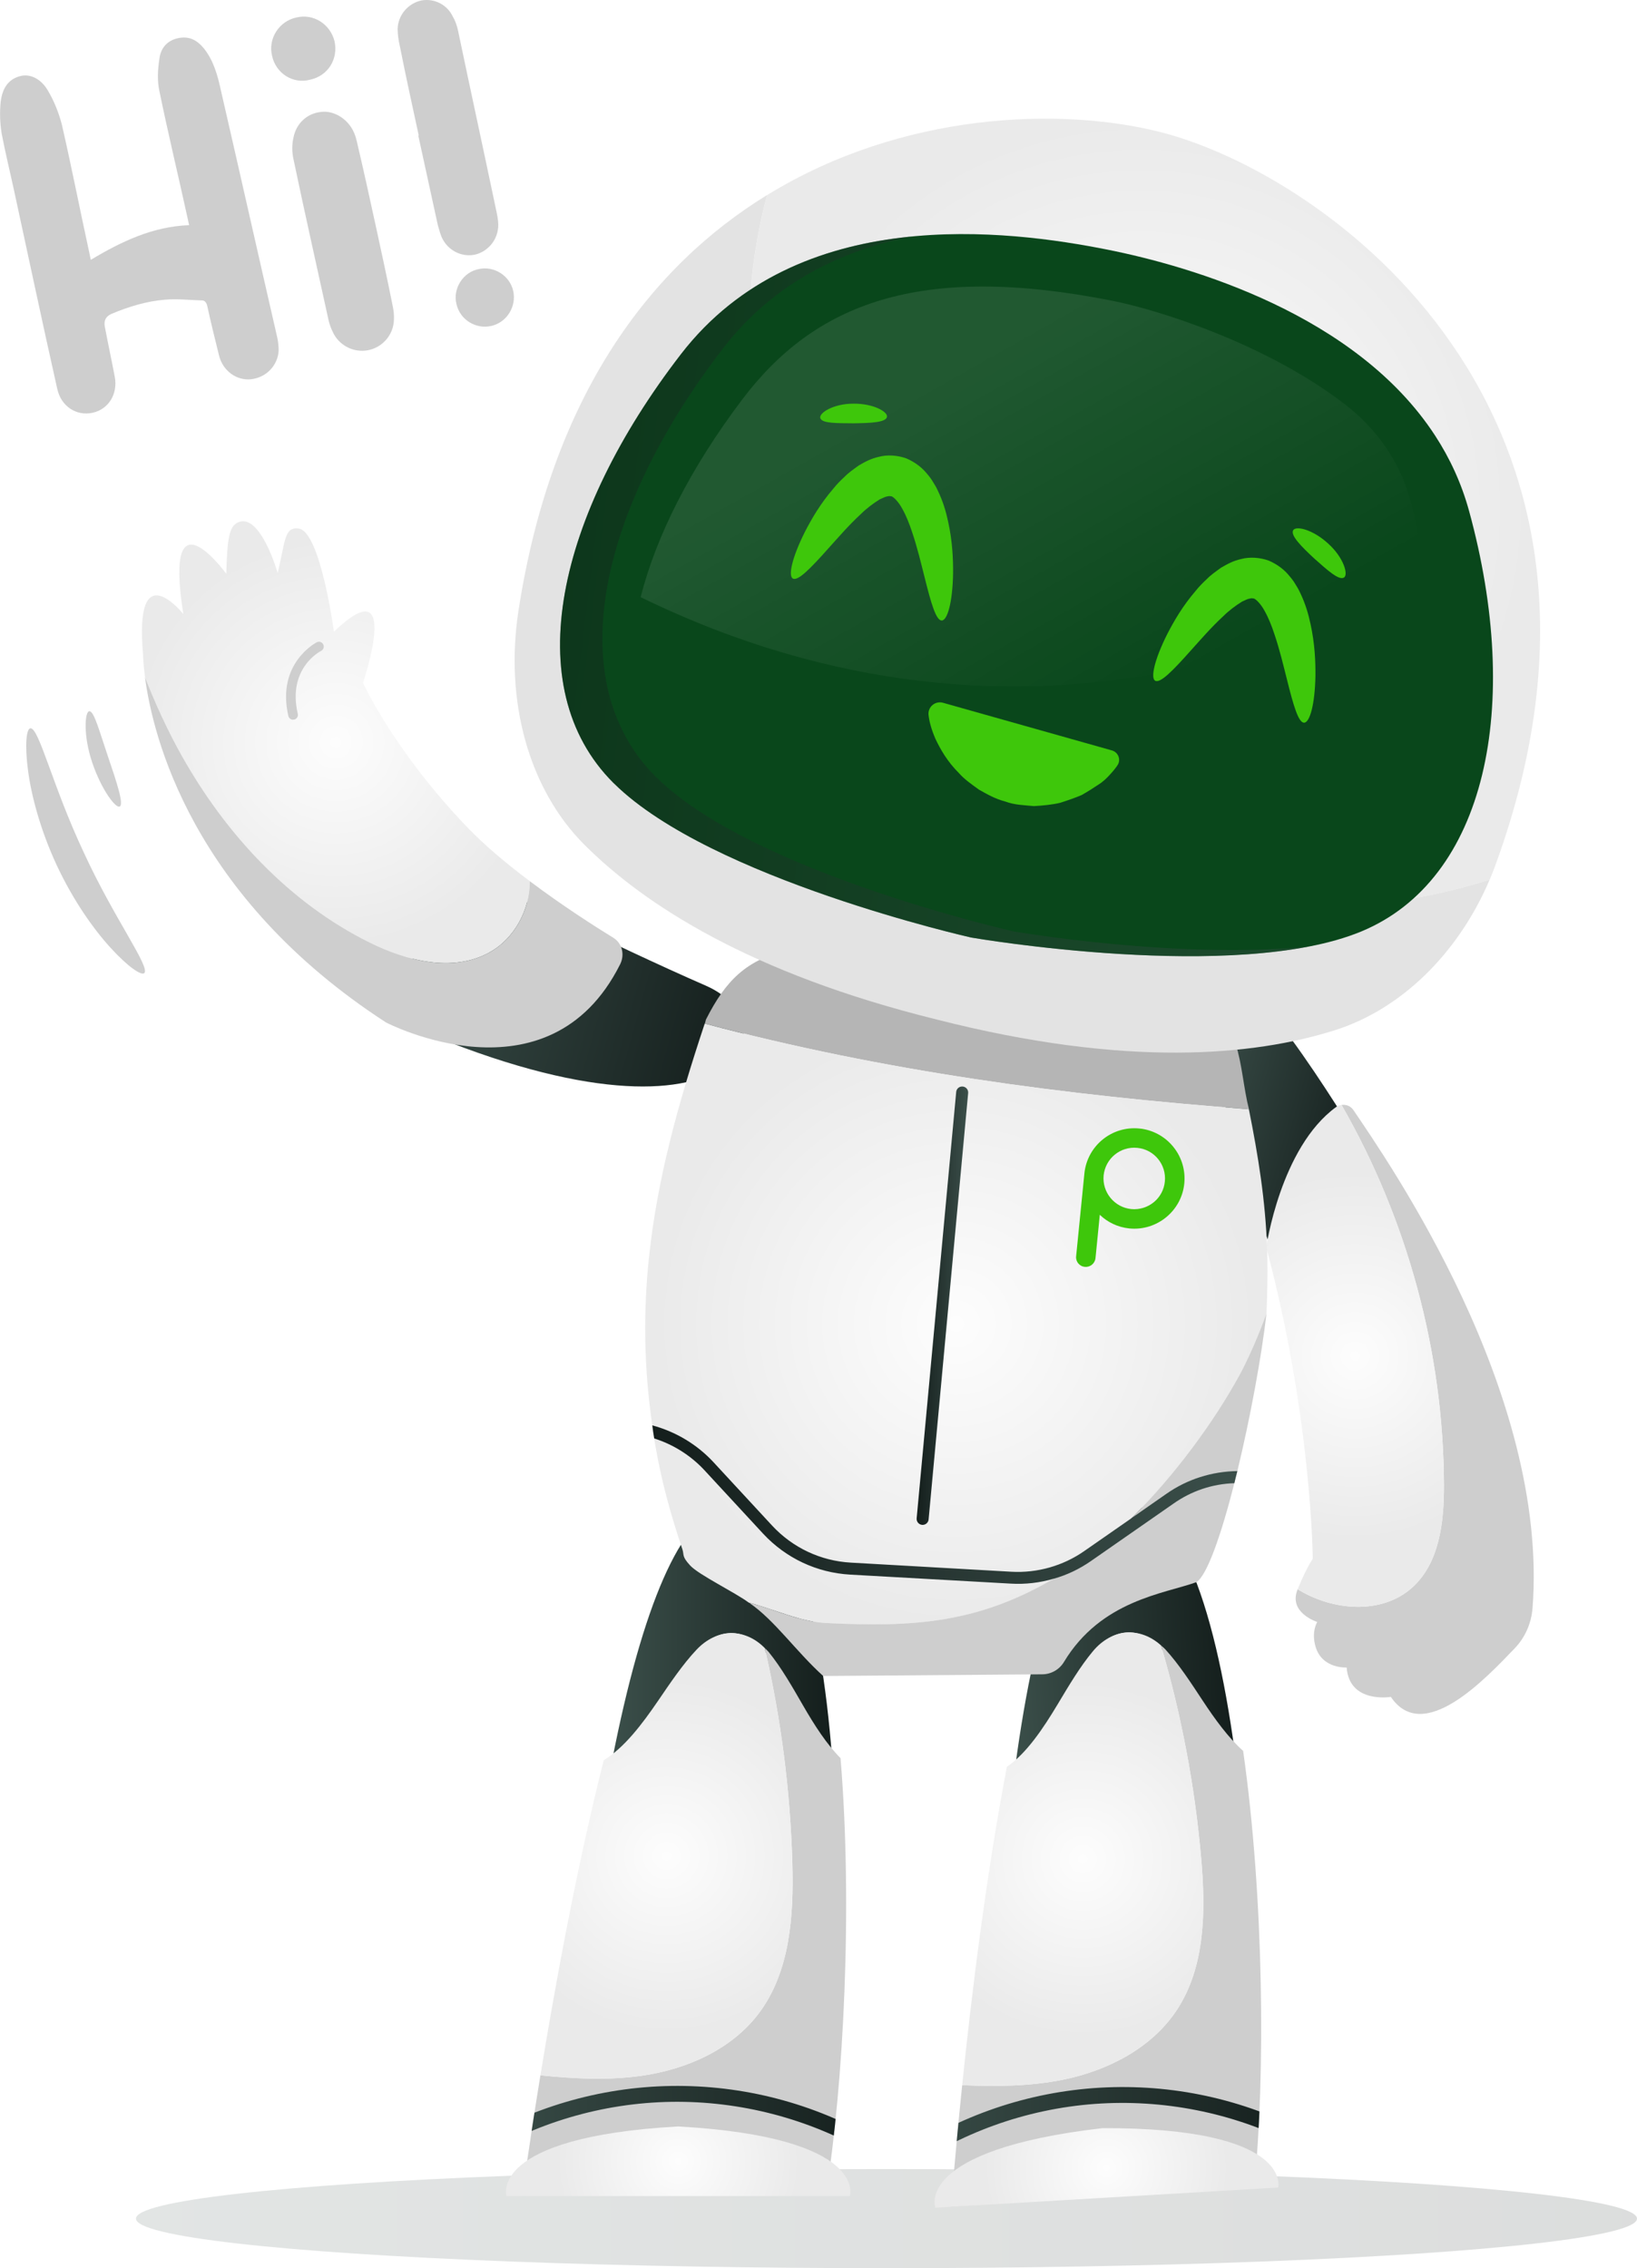
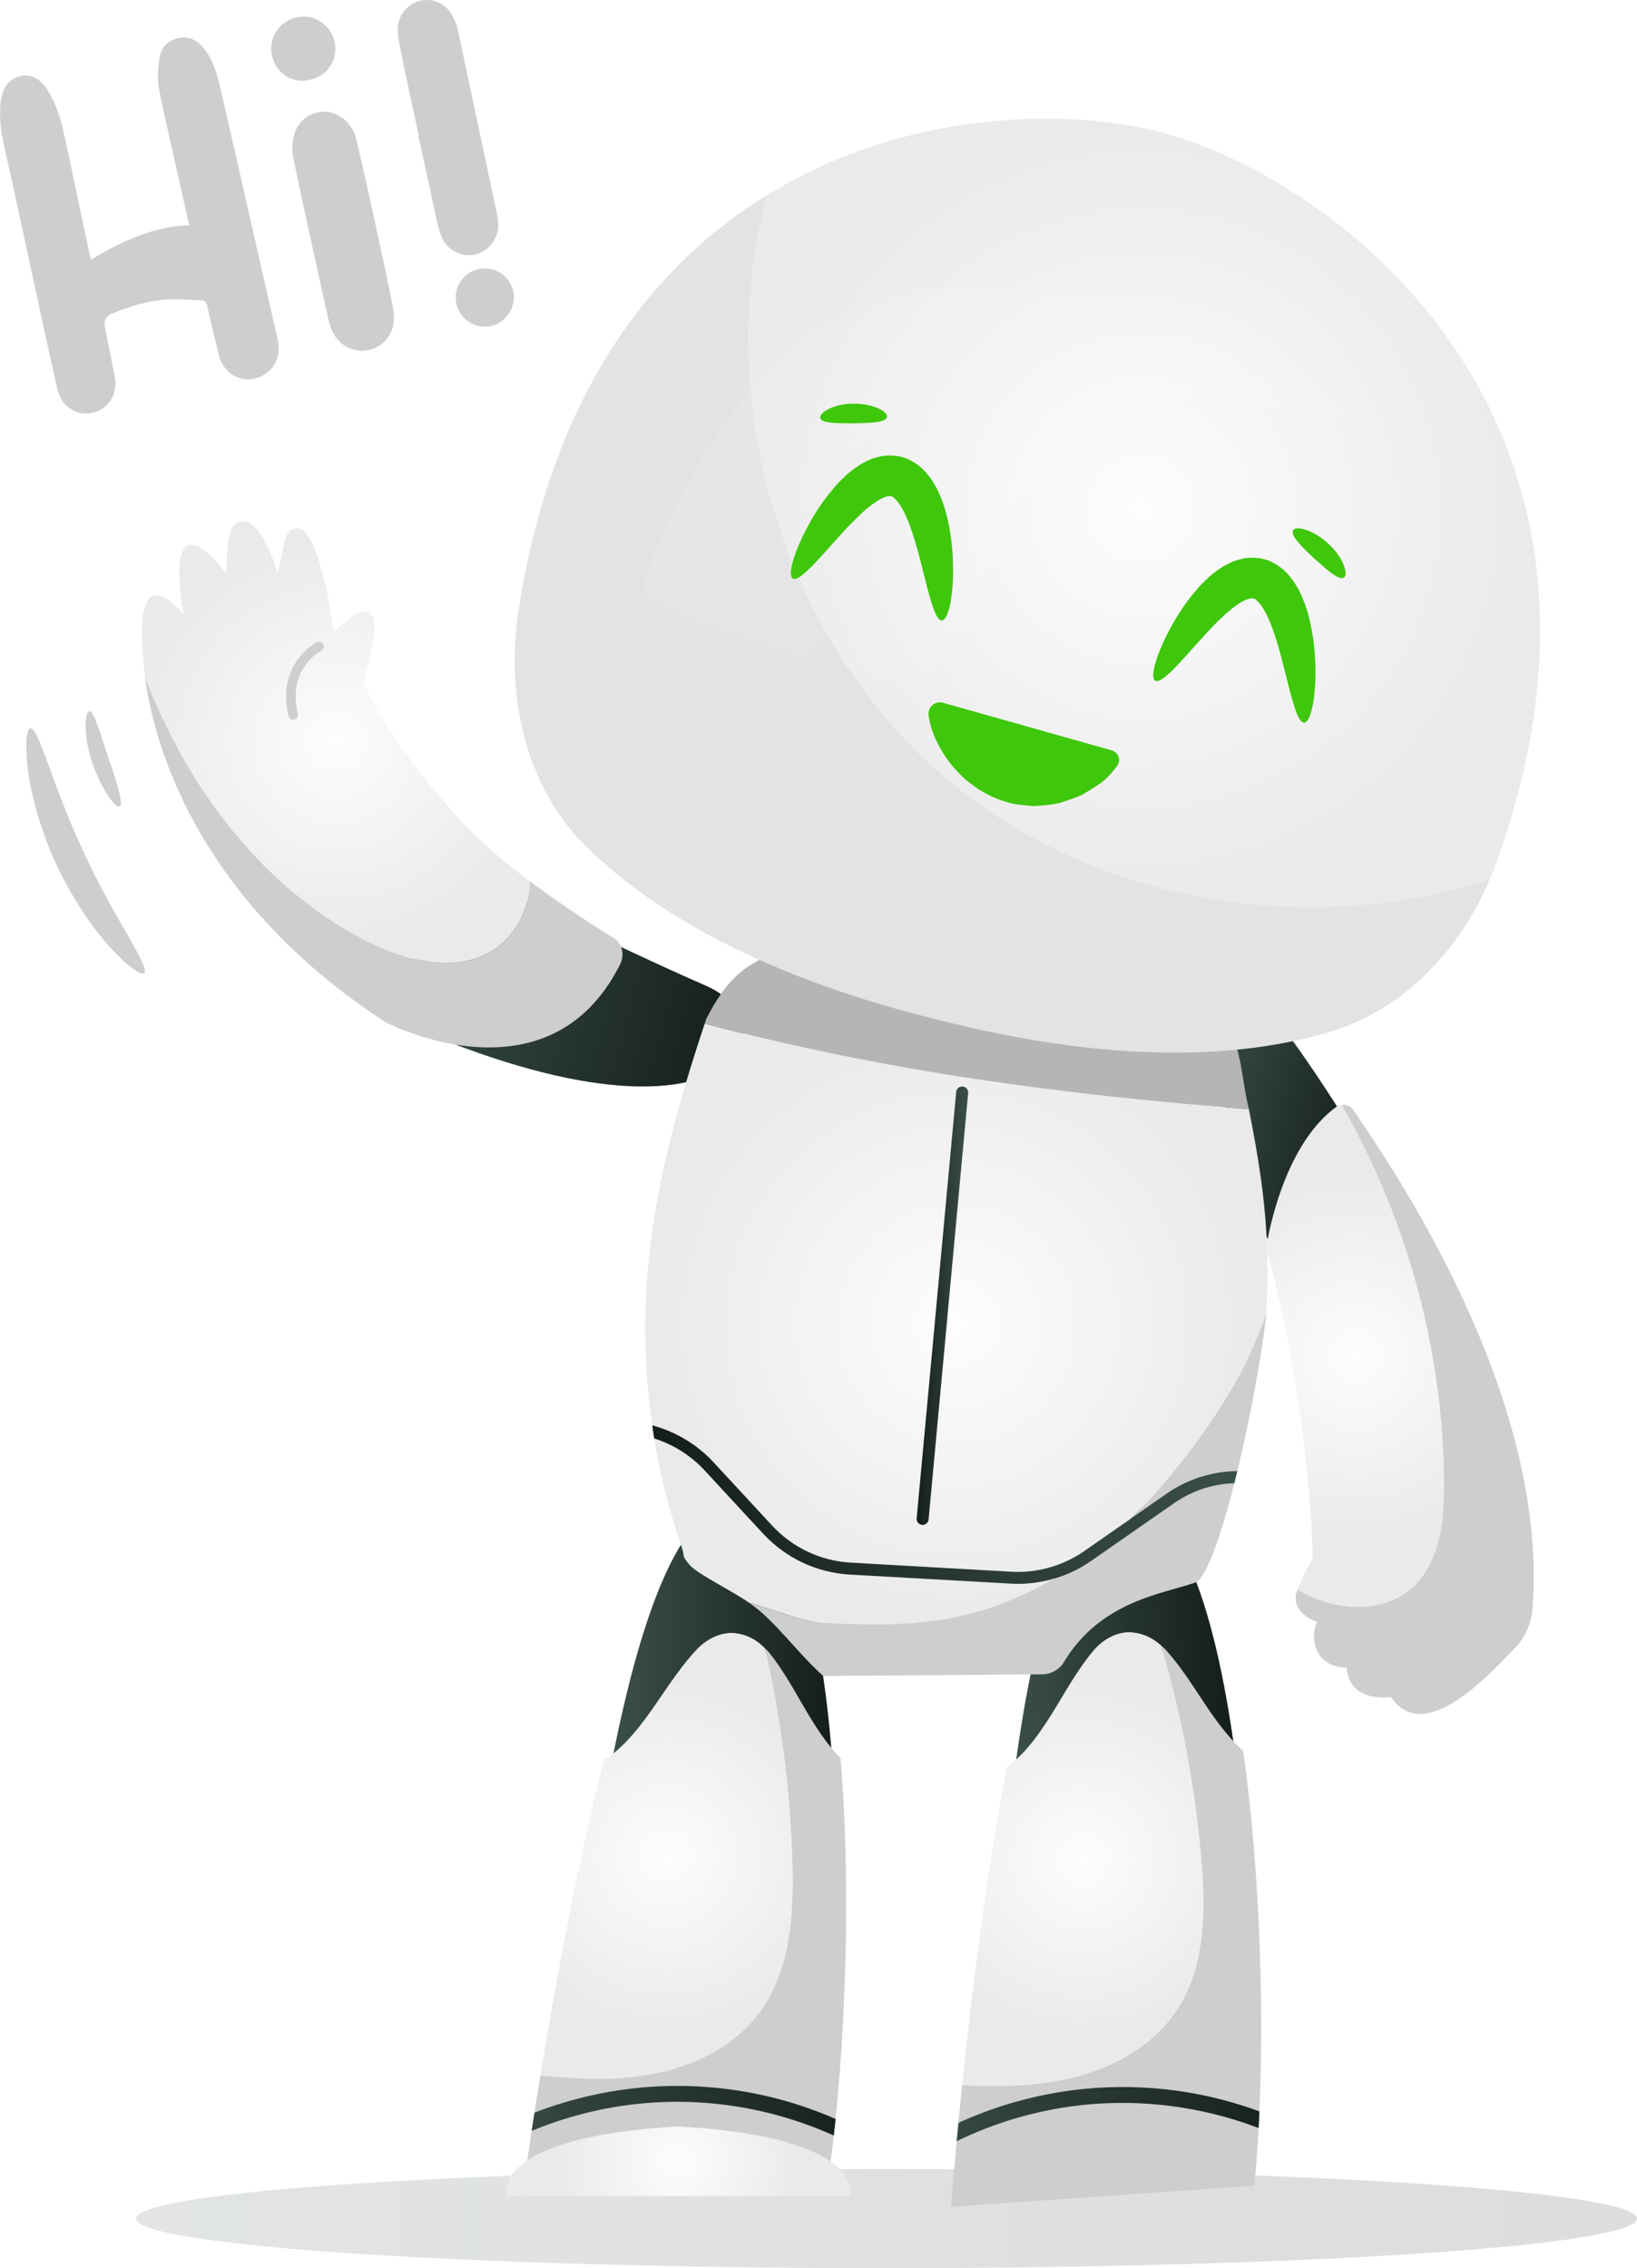
<svg xmlns="http://www.w3.org/2000/svg" xmlns:xlink="http://www.w3.org/1999/xlink" id="Layer_1" data-name="Layer 1" viewBox="0 0 693.01 960.31">
  <defs>
    <style>
            .cls-1 {
            fill: #09471b;
            }

            .cls-2 {
            fill: url(#linear-gradient-2);
            }

            .cls-3 {
            filter: url(#drop-shadow-2);
            }

            .cls-4 {
            fill: url(#linear-gradient-10);
            }

            .cls-5 {
            opacity: .4;
            }

            .cls-6 {
            fill: none;
            }

            .cls-7 {
            fill: url(#linear-gradient-4);
            }

            .cls-8 {
            fill: url(#radial-gradient-5);
            }

            .cls-9 {
            fill: #b5b5b5;
            }

            .cls-10 {
            fill: url(#radial-gradient);
            }

            .cls-11 {
            fill: url(#radial-gradient-3);
            }

            .cls-12 {
            fill: #3ec70b;
            }

            .cls-13 {
            fill: #cecece;
            }

            .cls-14 {
            fill: url(#linear-gradient-3);
            }

            .cls-15 {
            fill: url(#linear-gradient-5);
            }

            .cls-16 {
            fill: url(#linear-gradient-8);
            }

            .cls-17 {
            opacity: .15;
            }

            .cls-18 {
            fill: url(#radial-gradient-8);
            }

            .cls-19 {
            fill: url(#radial-gradient-2);
            }

            .cls-20 {
            fill: url(#radial-gradient-4);
            }

            .cls-21 {
            fill: url(#linear-gradient-7);
            }

            .cls-22 {
            fill: url(#linear-gradient-9);
            }

            .cls-23 {
            fill: url(#linear-gradient-11);
            }

            .cls-24 {
            fill: url(#linear-gradient-6);
            }

            .cls-25 {
            fill: #e3e3e3;
            }

            .cls-26 {
            opacity: .1;
            }

            .cls-27 {
            clip-path: url(#clippath-2);
            }

            .cls-28 {
            fill: url(#radial-gradient-6);
            }

            .cls-29 {
            fill: url(#radial-gradient-7);
            }

            .cls-30 {
            fill: url(#linear-gradient);
            }

            .cls-31 {
            clip-path: url(#clippath);
            }
        </style>
    <linearGradient id="linear-gradient" x1="4551.68" y1="939.33" x2="5187.11" y2="939.33" gradientTransform="translate(5244.69) rotate(-180) scale(1 -1)" gradientUnits="userSpaceOnUse">
      <stop offset="0" stop-color="#141e1c" />
      <stop offset="1" stop-color="#3b4f4a" />
    </linearGradient>
    <linearGradient id="linear-gradient-2" x1="4892.41" y1="691.19" x2="4985.53" y2="691.19" xlink:href="#linear-gradient" />
    <radialGradient id="radial-gradient" cx="282.17" cy="785.77" fx="282.17" fy="785.77" r="76.63" gradientUnits="userSpaceOnUse">
      <stop offset="0" stop-color="#fdfdfd" />
      <stop offset=".98" stop-color="#eaeaea" />
    </radialGradient>
    <radialGradient id="radial-gradient-2" cx="287.1" cy="915.04" fx="287.1" fy="915.04" r="52.59" xlink:href="#radial-gradient" />
    <clipPath id="clippath">
      <path class="cls-6" d="M228.79,878.66c6-36.8,15.25-87.78,26.8-133.42,8.66-5.23,16.26-15.27,23.02-25.18,5.12-7.51,10.4-15.38,16.26-21.6,8.63-9.15,20.47-9.24,28.87-.72.58.58,1.18,1.09,1.72,1.75,5.36,6.6,10.02,14.81,14.54,22.64,4.67,8.09,9.86,16.25,15.83,22.23,5.22,62.87,1.26,138.64-6.12,184.06l-128.64,1.35s2.75-20.74,7.71-51.12Z" />
    </clipPath>
    <linearGradient id="linear-gradient-3" x1="4872.25" y1="898.92" x2="5047.97" y2="898.92" xlink:href="#linear-gradient" />
    <linearGradient id="linear-gradient-4" x1="4456.73" y1="571.06" x2="4549.86" y2="571.06" gradientTransform="translate(4935.05 -143.58) rotate(176.63) scale(1 -1)" xlink:href="#linear-gradient" />
    <radialGradient id="radial-gradient-3" cx="458.37" cy="787.15" fx="458.37" fy="787.15" r="76.87" xlink:href="#radial-gradient" />
    <radialGradient id="radial-gradient-4" cx="468.43" cy="917.85" fx="468.43" fy="917.85" r="52.83" xlink:href="#radial-gradient" />
    <clipPath id="clippath-2">
      <path class="cls-6" d="M407.33,882.82c3.83-37.09,10.06-88.52,18.92-134.76,8.34-5.73,15.33-16.2,21.5-26.49,4.67-7.79,9.48-15.97,14.97-22.52,8.08-9.64,19.89-10.43,28.78-2.42.61.55,1.24,1.02,1.82,1.65,5.74,6.27,10.88,14.2,15.85,21.75,5.14,7.8,10.8,15.64,17.11,21.26,8.9,62.46,9.4,138.32,4.71,184.11l-128.34,8.91s1.53-20.86,4.69-51.49Z" />
    </clipPath>
    <linearGradient id="linear-gradient-5" x1="4692.19" y1="902.05" x2="4867.46" y2="902.05" xlink:href="#linear-gradient" />
    <linearGradient id="linear-gradient-6" x1="5805.66" y1="1187.7" x2="5884.72" y2="1187.7" gradientTransform="translate(6492.56 842.71) rotate(-164.96) scale(1 -1)" xlink:href="#linear-gradient" />
    <radialGradient id="radial-gradient-5" cx="573.67" cy="574.06" fx="573.67" fy="574.06" r="79.69" xlink:href="#radial-gradient" />
    <linearGradient id="linear-gradient-7" x1="6101.04" y1="1222.1" x2="6255.88" y2="1222.1" gradientTransform="translate(6519.73 899.6) rotate(-164.44) scale(1 -1)" xlink:href="#linear-gradient" />
    <radialGradient id="radial-gradient-6" cx="404.86" cy="560.55" fx="404.86" fy="560.55" r="129.47" xlink:href="#radial-gradient" />
    <linearGradient id="linear-gradient-8" x1="276.14" y1="637.02" x2="523.82" y2="637.02" gradientTransform="matrix(1,0,0,1,0,0)" xlink:href="#linear-gradient" />
    <radialGradient id="radial-gradient-7" cx="142.19" cy="314.21" fx="142.19" fy="314.21" r="88" xlink:href="#radial-gradient" />
    <radialGradient id="radial-gradient-8" cx="436.48" cy="317.78" fx="436.48" fy="317.78" r="168.29" gradientTransform="translate(88.98 -153.58) rotate(7.04)" xlink:href="#radial-gradient" />
    <linearGradient id="linear-gradient-9" x1="198.43" y1="361.3" x2="529.65" y2="361.3" gradientTransform="translate(88.98 -153.58) rotate(7.04)" xlink:href="#linear-gradient" />
    <linearGradient id="linear-gradient-10" x1="342.47" y1="274.69" x2="438.25" y2="404.16" gradientTransform="translate(88.98 -153.58) rotate(7.04)" gradientUnits="userSpaceOnUse">
      <stop offset="0" stop-color="#fff" />
      <stop offset="1" stop-color="#fff" stop-opacity="0" />
    </linearGradient>
    <filter id="drop-shadow-2" x="243.89" y="80.17" width="416" height="352" filterUnits="userSpaceOnUse">
      <feOffset dx="0" dy="0" />
      <feGaussianBlur result="blur" stdDeviation="30" />
      <feFlood flood-color="#07ff00" flood-opacity=".8" />
      <feComposite in2="blur" operator="in" />
      <feComposite in="SourceGraphic" />
    </filter>
    <linearGradient id="linear-gradient-11" x1="388.05" y1="552.8" x2="409.87" y2="552.8" gradientTransform="matrix(1,0,0,1,0,0)" xlink:href="#linear-gradient" />
  </defs>
  <g>
    <path class="cls-13" d="M61.06,412.01c-1.26,1.11-6.88-2.67-14.16-10.63-7.27-7.92-15.96-20.21-22.93-35.16-6.94-14.96-10.75-29.52-12.13-40.19-1.4-10.69-.67-17.43.99-17.68,3.64-.51,9.4,24.47,22.62,52.53,12.94,28.19,28.34,48.68,25.61,51.14Z" />
    <path class="cls-13" d="M50.66,341.47c-1.68.83-7.64-6.97-11.58-18.49-3.94-11.61-3.18-21.74-1.28-21.86,2.03-.19,4.39,8.88,8.05,19.6,3.66,10.74,6.66,19.87,4.81,20.76Z" />
    <g class="cls-17">
      <ellipse class="cls-30" cx="375.29" cy="939.33" rx="317.72" ry="20.98" />
    </g>
    <g>
      <path class="cls-2" d="M324.06,699.49c-7.84-10.38-19.85-10.81-28.42-1.03-5.45,6.22-10.35,14.09-15.11,21.6-6.28,9.92-13.34,19.96-21.38,25.18,12.98-66.29,29.25-103,47.06-107.46,27.66-6.94,41.18,43.3,46.06,106.59-5.54-5.98-10.37-14.14-14.7-22.23-4.2-7.83-8.52-16.05-13.51-22.64Z" />
      <g>
        <path class="cls-13" d="M271.65,878.84c19.03-2.72,38.02-11.08,49.58-26.43,13.3-17.67,14.81-41.37,14.2-63.48-.84-30.68-4.79-61.28-11.69-91.19.58.58,1.18,1.09,1.72,1.75,5.36,6.6,10.02,14.81,14.54,22.64,4.67,8.09,9.86,16.25,15.83,22.23,5.22,62.87,1.26,138.64-6.12,184.06l-128.64,1.35s2.75-20.74,7.71-51.12c14.3,1.46,28.67,2.21,42.86.18Z" />
        <path class="cls-10" d="M321.23,852.41c-11.56,15.35-30.55,23.71-49.58,26.43-14.19,2.03-28.56,1.28-42.86-.18,6-36.8,15.25-87.78,26.8-133.42,8.66-5.23,16.26-15.27,23.02-25.18,5.12-7.51,10.4-15.38,16.26-21.6,8.63-9.15,20.47-9.24,28.87-.72,6.9,29.91,10.85,60.5,11.69,91.19.61,22.11-.9,45.81-14.2,63.48Z" />
      </g>
      <path class="cls-19" d="M287.1,900.3c-80.64,4.52-72.69,29.48-72.69,29.48h72.69s72.69,0,72.69,0c0,0,7.95-24.95-72.69-29.48Z" />
      <g class="cls-31">
        <path class="cls-14" d="M200.08,914.69c.61,0,1.22-.16,1.77-.51,24.74-15.43,53.23-23.83,82.41-24.3,29.07-.4,57.9,7.04,83.13,21.69,1.6.94,3.66.39,4.59-1.22.93-1.6.39-3.66-1.22-4.59-26.28-15.26-56.11-23.06-86.61-22.6-30.39.48-60.08,9.24-85.85,25.31-1.57.98-2.05,3.05-1.07,4.63.64,1.02,1.73,1.58,2.85,1.58Z" />
      </g>
    </g>
    <g>
      <path class="cls-7" d="M491.91,698.37c-8.43-9.9-20.46-9.63-28.43.64-5.07,6.53-9.51,14.68-13.81,22.45-5.69,10.27-12.14,20.71-19.87,26.4,9.06-66.93,23.15-104.54,40.66-110.04,27.2-8.55,43.66,40.8,52.25,103.7-5.88-5.64-11.18-13.5-15.99-21.33-4.65-7.57-9.45-15.52-14.82-21.81Z" />
      <g>
        <path class="cls-13" d="M450.13,880.49c18.83-3.84,37.3-13.3,47.94-29.3,12.24-18.42,12.35-42.17,10.45-64.21-2.64-30.58-8.38-60.89-17.03-90.34.61.55,1.24,1.02,1.82,1.65,5.74,6.27,10.88,14.2,15.85,21.75,5.14,7.8,10.8,15.64,17.11,21.26,8.9,62.46,9.4,138.32,4.71,184.11l-128.34,8.91s1.53-20.86,4.69-51.49c14.37.62,28.75.52,42.8-2.34Z" />
        <path class="cls-11" d="M498.07,851.18c-10.64,16.01-29.11,25.47-47.94,29.3-14.05,2.86-28.43,2.95-42.8,2.34,3.83-37.09,10.06-88.52,18.92-134.76,8.34-5.73,15.33-16.2,21.5-26.49,4.67-7.79,9.48-15.97,14.97-22.52,8.08-9.64,19.89-10.43,28.78-2.42,8.64,29.45,14.39,59.76,17.03,90.34,1.9,22.03,1.79,45.79-10.45,64.21Z" />
      </g>
-       <path class="cls-20" d="M466.81,901.01c-80.23,9.25-70.83,33.7-70.83,33.7l72.56-4.27,72.56-4.27s6.47-25.38-74.29-25.15Z" />
      <g class="cls-27">
        <path class="cls-15" d="M380.79,920.48c.61-.04,1.21-.23,1.74-.61,23.79-16.86,51.74-26.92,80.84-29.1,28.99-2.11,58.22,3.63,84.26,16.77,1.66.84,3.67.17,4.51-1.48.83-1.66.17-3.68-1.48-4.51-27.13-13.69-57.37-19.72-87.79-17.47-30.31,2.27-59.43,12.75-84.22,30.31-1.51,1.07-1.87,3.17-.8,4.68.7.98,1.82,1.48,2.94,1.41Z" />
      </g>
    </g>
    <g>
      <path class="cls-24" d="M516.75,412.54c12.38-7.16,60.02,73.3,60.02,73.3l-39.29,41.1c-19.09-49.66-33.12-107.24-20.74-114.4Z" />
      <g>
        <path class="cls-13" d="M597.56,672.39c11.88-10.43,13.79-28.02,13.73-43.82-.22-56.13-15.41-112.09-43.36-160.75,1.89-.28,3.86.45,5.02,2.16,14.78,21.87,82.84,119.58,75.84,210.83-.49,6.37-3.08,12.4-7.51,17.02-12.34,12.87-38.73,41.04-52.48,20.6,0,0-17.54,2.99-18.71-12.44,0,0-10.28.67-13.11-8.66-1.98-6.52.67-10.61.67-10.61,0,0-12.36-3.88-8.34-13.74.02-.05.04-.08.05-.13.04.02.07.05.1.07,14.61,9.03,35.18,10.81,48.09-.52Z" />
        <path class="cls-8" d="M536.05,528.1s5.97-42.21,29.56-59.39c.71-.52,1.51-.77,2.32-.89,27.94,48.67,43.14,104.62,43.36,160.75.06,15.8-1.85,33.39-13.73,43.82-12.91,11.33-33.48,9.55-48.09.52-.04-.02-.07-.05-.1-.07,3.92-9.59,6.38-12.84,6.38-12.84,0,0-.43-59.98-19.7-131.91Z" />
      </g>
    </g>
    <path class="cls-21" d="M202.62,371.62s55.98,28.16,96.15,45.68c40.17,17.51,9.09,80.72-141.37,9.83l45.22-55.51Z" />
    <g>
      <g>
        <path class="cls-9" d="M528.73,469.62c-2.26-8.8-2.89-19.15-5.63-27.63-6.14-19.03-15.9-30.93-36.26-36.75-23.72-6.79-52.54-10.92-77.67-11.39-25.13-.46-51.14,3.02-74.24,8.06-19.29,4.2-27.83,13.56-36.02,29.64-.3.6-.21,1.22-.57,1.8,75.54,20.14,152.46,30.42,230.39,36.27Z" />
        <path class="cls-28" d="M536.57,537.85c0,1.68,0,3.35-.05,5.08-.05,4.42-.15,8.89-.36,13.11v.05c-2.9,8.03-7.57,19.15-11.58,26.36-1.02,1.83-2.03,3.66-3.15,5.54-1.07,1.88-2.24,3.71-3.4,5.59-2.34,3.76-4.83,7.57-7.47,11.33-1.07,1.57-2.13,3.1-3.25,4.62-5.03,6.96-10.46,13.82-16.15,20.27-1.68,1.93-3.4,3.86-5.13,5.74-2.13,2.29-4.27,4.52-6.45,6.71l-.46.46-.05.05c-3,3-6.04,5.84-9.04,8.48-1.57,1.37-3.2,2.74-4.77,4.01-1.27,1.02-2.49,2.03-3.71,2.95-1.93,1.47-3.86,2.84-5.74,4.11-3.3,2.24-6.5,4.27-9.7,6.1h-.05c-1.63.97-3.25,1.88-4.88,2.74s-3.2,1.73-4.83,2.49c-1.57.81-3.15,1.52-4.72,2.24s-3.15,1.37-4.72,2.03c-3.1,1.27-6.2,2.39-9.3,3.35-2.74.86-5.44,1.63-8.13,2.29-2.08.51-4.17.97-6.3,1.37-1.32.25-2.64.51-3.96.71-.1.05-.25.05-.36.05-1.47.25-2.95.46-4.42.61-1.02.15-2.08.3-3.15.41-1.63.2-3.25.36-4.88.46-1.63.15-3.3.25-4.93.3-6.86.36-13.92.36-21.33.15-3.3-.1-6.6-.25-10.06-.41-1.12-.05-2.24-.15-3.3-.3-1.07-.1-2.08-.3-3.15-.46-1.37-.25-2.74-.56-4.11-.91h-.05c-.66-.15-1.32-.36-1.98-.56-1.37-.36-2.74-.81-4.06-1.22-1.32-.41-2.69-.86-4.01-1.32-1.17-.36-2.39-.76-3.56-1.17-1.52-.51-3-1.02-4.57-1.47-.05,0-.1-.05-.1-.05-1.37-.41-2.79-.86-4.22-1.22-5.89-4.37-21.13-11.73-24.79-15.7-3.66-3.96-2.49-4.37-3.3-6.86-4.88-14.43-8.69-28.24-11.28-42.92-.25-1.37-.46-2.69-.66-4.01-.3-1.88-.61-3.71-.81-5.54-3.4-23.42-3.76-45.36-1.83-66.75.15-1.68.3-3.35.51-5.03,3.45-32.46,12.09-64,23.52-98.34,75.53,20.12,152.49,30.38,230.36,36.27,3.96,19.76,7.01,38.55,7.72,58.97.1,2.95.15,6.04.15,9.24Z" />
        <path class="cls-13" d="M536.17,556.08c-2.18,18.79-6.96,44.5-12.34,66.75-.46,1.73-.86,3.45-1.27,5.13-5.54,21.69-11.53,39.11-16.1,41.91-13.46,4.88-40.33,7.62-56.08,33.83-1.93,3.2-5.44,5.18-9.19,5.18l-92.7.71c-11.58-10.46-20.57-23.67-31.34-30.99,1.37.36,2.69.76,4.06,1.12,0,0,.05.05.1.05,6.15,1.88,12.04,4.22,18.19,5.74h.05c1.37.36,2.74.66,4.11.91,2.08.36,4.22.66,6.45.76,36.57,1.78,63.7.1,95.95-18.79,3.2-1.83,6.45-3.86,9.75-6.1,4.67-3.15,9.45-6.86,14.22-11.07,3.05-2.64,6.1-5.49,9.09-8.53l.2-.15c.1-.1.2-.2.25-.3,17.42-17.37,33.98-39.67,45.01-59.79,4.01-7.21,8.69-18.34,11.58-26.36Z" />
      </g>
      <path class="cls-16" d="M523.82,622.83c-.46,1.73-.86,3.45-1.27,5.13-9.35.3-18.24,3.3-25.91,8.74l-34.74,24.18c-4.88,3.4-10.16,5.94-15.8,7.52h-.05c-5.84,1.73-11.99,2.44-18.13,2.08l-68.02-3.81c-14.12-.81-27.18-6.96-36.78-17.27l-24.89-26.92c-5.79-6.25-13.21-10.92-21.28-13.46-.3-1.88-.61-3.71-.81-5.54,9.85,2.64,18.9,8.03,25.86,15.54l24.89,26.92c8.69,9.35,20.52,14.93,33.27,15.65l68.02,3.86c10.92.61,21.89-2.49,30.88-8.79l20.01-13.92.05-.05.2-.15,14.43-10.06c8.84-6.2,19.25-9.5,30.07-9.65Z" />
    </g>
    <g>
      <path class="cls-29" d="M207.07,403.33c-15.47,8.44-34.84,3.52-50.63-4.3-34.01-16.85-60.97-45.99-79.51-79.11-5.98-10.69-11.07-21.81-15.54-33.19-.8-6.09-.82-9.61-.82-9.61-3.92-43.47,17.05-17.13,17.05-17.13-8.65-54.06,18.18-17.04,18.18-17.04.39-15.32,1.23-20.58,5.51-22,9.22-3.05,16.24,21.67,16.24,21.67,3.29-13.74,2.77-19.54,8.81-18.86,9.32,1.06,15,43.7,15,43.7,29.17-28,12.31,21.63,12.31,21.63,0,0,13.06,28.89,44.44,61.47,7.42,7.7,16.78,15.46,26.18,22.52.03,12.14-6.49,24.39-17.23,30.24Z" />
      <path class="cls-13" d="M76.93,319.92c18.55,33.12,45.5,62.26,79.51,79.11,15.79,7.82,35.16,12.74,50.63,4.3,10.74-5.86,17.25-18.1,17.23-30.24,13.71,10.31,27.49,19.12,35.33,23.94,3.82,2.35,4.91,7.22,2.9,11.23-30.32,60.53-99.1,24.64-99.1,24.64-82.43-53.45-98.79-121.4-102.05-146.17,4.47,11.38,9.56,22.51,15.54,33.19Z" />
    </g>
    <g id="Livello_1-2" data-name="Livello 1-2">
-       <path class="cls-12" d="M483.46,477.92c-.37-.06-.8-.07-1.17-.13-11.65-1.16-22.06,7.38-23.22,19.04l-3.5,35.07c-.24,2.23,1.39,4.27,3.68,4.46,2.23.24,4.27-1.39,4.52-3.68l1.82-18.36c3.29,3.16,7.61,5.29,12.5,5.78,11.65,1.16,22.11-7.38,23.27-19.03,1.11-11.34-6.83-21.43-17.91-23.15ZM478.89,511.9c-7.13-.73-12.35-7.1-11.68-14.24.74-7.18,7.11-12.41,14.29-11.67,7.14.68,12.35,7.1,11.63,14.23-.67,7.14-7.05,12.36-14.24,11.68Z" />
-     </g>
+       </g>
    <g>
      <g>
        <path class="cls-18" d="M404.77,332.94c-72.27-58.19-103.82-161.16-80.02-250.35,57.45-35.3,124.24-37.28,166.12-26.77,69.96,17.55,212.13,118.08,142.35,310.08-.8,2.21-1.66,4.38-2.57,6.53-75.64,24.08-163.72,10.55-225.87-39.49Z" />
        <path class="cls-25" d="M324.74,82.59c-23.8,89.19,7.75,192.16,80.02,250.35,62.16,50.04,150.24,63.57,225.87,39.49-13.19,31.07-37.34,54.83-65.53,63.75-34.19,10.82-88.06,15.99-168.54-4.53-78.92-19.48-123.75-48.62-149.09-73.93-23.66-23.63-33.86-60.95-27.98-99.15,14.1-91.61,56.27-145.9,105.24-175.99Z" />
      </g>
      <g>
-         <path class="cls-1" d="M621.91,216.31c-3.22-11.75-8.15-22.33-14.34-31.84-33.39-51.36-103.39-71.74-138.77-78.78-41.81-8.32-131.04-19.95-180.55,44.3-52.31,67.87-69.11,140.93-28.62,181.43.17.17.35.32.52.49,40.89,40.2,150.77,64.98,150.77,64.98l.53.1s111.93,19.3,164.83-2.62c52.9-21.93,68.29-95.42,45.64-178.04Z" />
        <g class="cls-5">
-           <path class="cls-22" d="M428.84,394.29s-109.88-24.78-150.77-64.98c-.17-.17-.36-.32-.52-.49-40.49-40.49-23.69-113.56,28.62-181.43,21.54-27.95,50.59-41.53,79.99-47.28-35.19,3.41-71.99,16.23-97.91,49.86-52.31,67.87-69.11,140.93-28.62,181.43.17.17.35.32.52.49,40.89,40.2,150.77,64.98,150.77,64.98l.53.1s85.87,14.81,142.73,3.75c-55.35,5.64-124.81-6.33-124.81-6.33l-.53-.1Z" />
-         </g>
+           </g>
        <g class="cls-26">
          <path class="cls-4" d="M603.45,242.67c-1.48-9.83-3.53-19.96-6.26-30.37-.02-.09-.05-.18-.07-.27-4.3-16.21-14.19-30.28-27.21-40.42-33.16-25.84-79.24-40.34-98.86-44.24-82.33-16.37-126.4,1.44-156.95,41.92-21.88,29-36.38,57.8-42.89,83.54,166.33,81.08,300.68,9.44,332.25-10.16Z" />
        </g>
      </g>
      <g class="cls-3">
        <g>
          <path class="cls-12" d="M568.86,244.57c-2.11,1.13-6.77-3.01-12.45-8.08-5.59-5.18-10.11-9.81-8.98-11.94,1.07-2.11,8.36-.38,14.82,5.58,6.58,5.88,8.76,13.36,6.62,14.45Z" />
          <path class="cls-12" d="M347.3,177.11c-.89-2.14,5.46-6.24,14.01-6.2,8.5-.09,14.8,3.52,14.15,5.7-.61,2.24-6.81,2.51-14.09,2.61-7.28-.05-13.23.04-14.07-2.11Z" />
          <path class="cls-12" d="M489.01,288.2c-1.94-1.13-.4-8.71,5.13-19.73,2.83-5.48,6.49-11.88,12.16-18.46,1.33-1.67,2.94-3.31,4.71-4.94,1.6-1.68,3.84-3.21,5.99-4.76,2.48-1.43,5.04-2.9,8.58-3.66,3.36-.88,7.65-.69,11.49.69,3.69,1.57,6.7,3.94,8.64,6.35,1.04,1.21,1.99,2.43,2.66,3.62.76,1.2,1.48,2.41,1.99,3.57,2.29,4.71,3.55,9.15,4.44,13.33,1.82,8.37,2.13,15.74,2.08,21.92-.23,12.34-2.45,19.83-4.8,19.85-2.4.03-4.51-7.21-7.31-18.5-1.44-5.6-2.98-12.31-5.3-19.11-1.12-3.4-2.48-6.84-4.11-9.72-1.56-2.94-3.67-4.96-4.51-5.24-.46,0-.77-.24-1.69,0-.83.08-2.13.73-3.39,1.32-2.64,1.64-5.46,3.72-8,6.24-5.19,4.79-9.66,10.04-13.55,14.33-7.74,8.7-13.06,14.16-15.21,12.89Z" />
          <path class="cls-12" d="M335.61,244.93c-1.94-1.13-.4-8.71,5.13-19.73,2.83-5.48,6.49-11.88,12.16-18.46,1.33-1.67,2.94-3.31,4.71-4.94,1.6-1.68,3.84-3.21,5.99-4.76,2.48-1.43,5.04-2.9,8.58-3.66,3.36-.88,7.65-.69,11.49.69,3.69,1.57,6.69,3.94,8.64,6.35,1.04,1.21,1.99,2.43,2.66,3.62.76,1.2,1.48,2.41,1.99,3.57,2.29,4.71,3.55,9.15,4.44,13.33,1.82,8.37,2.13,15.74,2.08,21.92-.23,12.34-2.45,19.83-4.8,19.85-2.4.03-4.51-7.21-7.31-18.5-1.44-5.6-2.98-12.31-5.3-19.11-1.12-3.4-2.48-6.84-4.11-9.72-1.56-2.94-3.67-4.96-4.51-5.24-.45,0-.77-.24-1.69,0-.83.08-2.13.73-3.39,1.32-2.64,1.64-5.46,3.72-8,6.24-5.19,4.79-9.66,10.04-13.55,14.33-7.74,8.7-13.06,14.16-15.21,12.89Z" />
        </g>
        <path class="cls-12" d="M473.08,324c-.78,1.17-1.84,2.49-3.17,3.93-1.32,1.45-2.88,3.03-5,4.33-2.05,1.39-4.37,2.85-6.94,4.32-2.75,1.2-5.87,2.25-9.17,3.32-3.39.8-7.21,1.17-11.11,1.39-3.94-.4-8.17-.43-12.16-1.96-4.16-1.06-7.71-3.1-11.12-5.02-3.1-2.26-6.2-4.4-8.44-6.98-4.9-4.85-7.86-10.09-9.96-14.52-1.72-3.96-2.64-7.42-2.92-10.14-.35-3.39,2.84-6.05,6.12-5.13h0s70.42,19.87,70.42,19.87h0s1.09.31,1.09.31c2.67.75,3.92,3.89,2.4,6.21-.02.02-.03.05-.05.07Z" />
      </g>
    </g>
    <path class="cls-13" d="M124.08,304.71c.15,0,.31-.02.46-.05,1.1-.25,1.78-1.35,1.52-2.45-4.44-19.14,9.3-26.35,9.89-26.65,1-.5,1.41-1.73.9-2.73-.5-1-1.72-1.41-2.73-.91-.17.08-17.23,8.86-12.04,31.22.22.94,1.06,1.58,1.98,1.58Z" />
    <path class="cls-23" d="M390.59,645.6c-.08,0-.16,0-.24,0-1.4-.13-2.42-1.37-2.29-2.77l16.74-180.52c.13-1.39,1.31-2.41,2.77-2.29,1.4.13,2.42,1.37,2.29,2.77l-16.74,180.52c-.12,1.31-1.23,2.3-2.53,2.3Z" />
  </g>
  <g>
    <path class="cls-13" d="M80.06,95.35c-.23-1.02-.4-1.85-.53-2.47-3.95-18.11-8.32-36.14-12.05-54.3-.98-4.53-.69-9.13.02-13.81.55-4.44,3.31-7.62,7.84-8.6,4.73-1.03,8.13.81,11.1,4.48,3.9,4.98,5.64,11.06,6.94,17.03,8.08,35.11,15.92,70.06,24.03,105.38.35,1.65.56,3.54.55,5.48-.39,6.12-5.1,11.24-11.61,12.02-6.1.69-11.95-3.44-13.61-9.98-1.71-6.95-3.45-13.91-4.97-20.91-.32-1.44-1-2.58-2.48-2.48-5.21-.15-10.29-.77-15.37-.31-7.84.63-15.32,2.9-22.82,6.05q-3.55,1.63-2.69,5.55c1.32,7.04,2.85,14.04,4.18,21.08,1.35,7.25-2.63,13.73-9.42,15.21-6.79,1.48-13.32-2.71-14.93-10.12-6.26-27.75-12.19-55.99-18.29-83.99-1.74-8.03-3.65-15.81-5.24-24.08-.73-4.37-.89-9.08-.4-13.72.68-4.89,2.74-9.22,8.26-10.64,4.27-1.15,9.11,1.25,12,6.65,2.45,4.22,4.34,8.98,5.61,13.87,4.11,17.87,7.61,35.86,11.52,53.77.23,1.03.44,2.06.74,3.5,12.97-7.78,26.26-14.12,41.66-14.68Z" />
    <path class="cls-13" d="M141.63,17.47c1.65,7.61-2.85,14.64-10.26,16.25-7.32,2.02-14.58-2.64-16.19-10.06-1.79-7.16,2.84-14.63,10.24-16.25,7.37-1.81,14.43,2.9,16.21,10.06ZM166.22,129.41c.44,2.06.69,4.16.53,6.35-.35,6.33-5.06,11.45-11.08,12.54-6.02,1.1-12.31-2.06-14.89-7.97-.77-1.56-1.39-3.36-1.74-5.01-4.94-22.64-10.11-45.45-14.84-68.13-.61-2.89-.65-5.9.02-8.85,1.21-6.3,5.95-10.35,11.63-10.94,5.45-.75,11.42,2.9,13.95,8.6.82,1.77,1.21,3.62,1.63,5.48,2.61,11.06,5.08,22.39,7.55,33.71,2.52,11.53,4.97,22.85,7.24,34.22Z" />
    <path class="cls-13" d="M169.2,19.23c-.52-2.27-.81-4.57-.87-6.93.18-6.07,4.52-10.9,10.08-12.11,5.4-.96,10.94,1.71,13.37,7.01,1.03,1.71,1.68,3.73,2.13,5.78,5.27,25.16,10.74,50.27,16.06,75.64.44,2.06.94,4.32.97,6.48.02,6.03-3.87,10.97-9.35,12.59-5.29,1.37-11.19-1.01-14.06-6.2-1.02-1.73-1.52-3.98-2.19-6.21-2.74-12.56-5.52-25.31-8.26-37.87l.19-.05c-2.77-12.77-5.52-25.32-8.06-38.13ZM208.2,137.95c-6.55,1.64-13.48-2.46-14.97-9.26-1.63-6.54,2.87-13.56,9.52-14.78,6.37-1.4,13.1,2.75,14.53,9.34,1.39,6.38-2.55,13.06-9.08,14.7Z" />
  </g>
</svg>